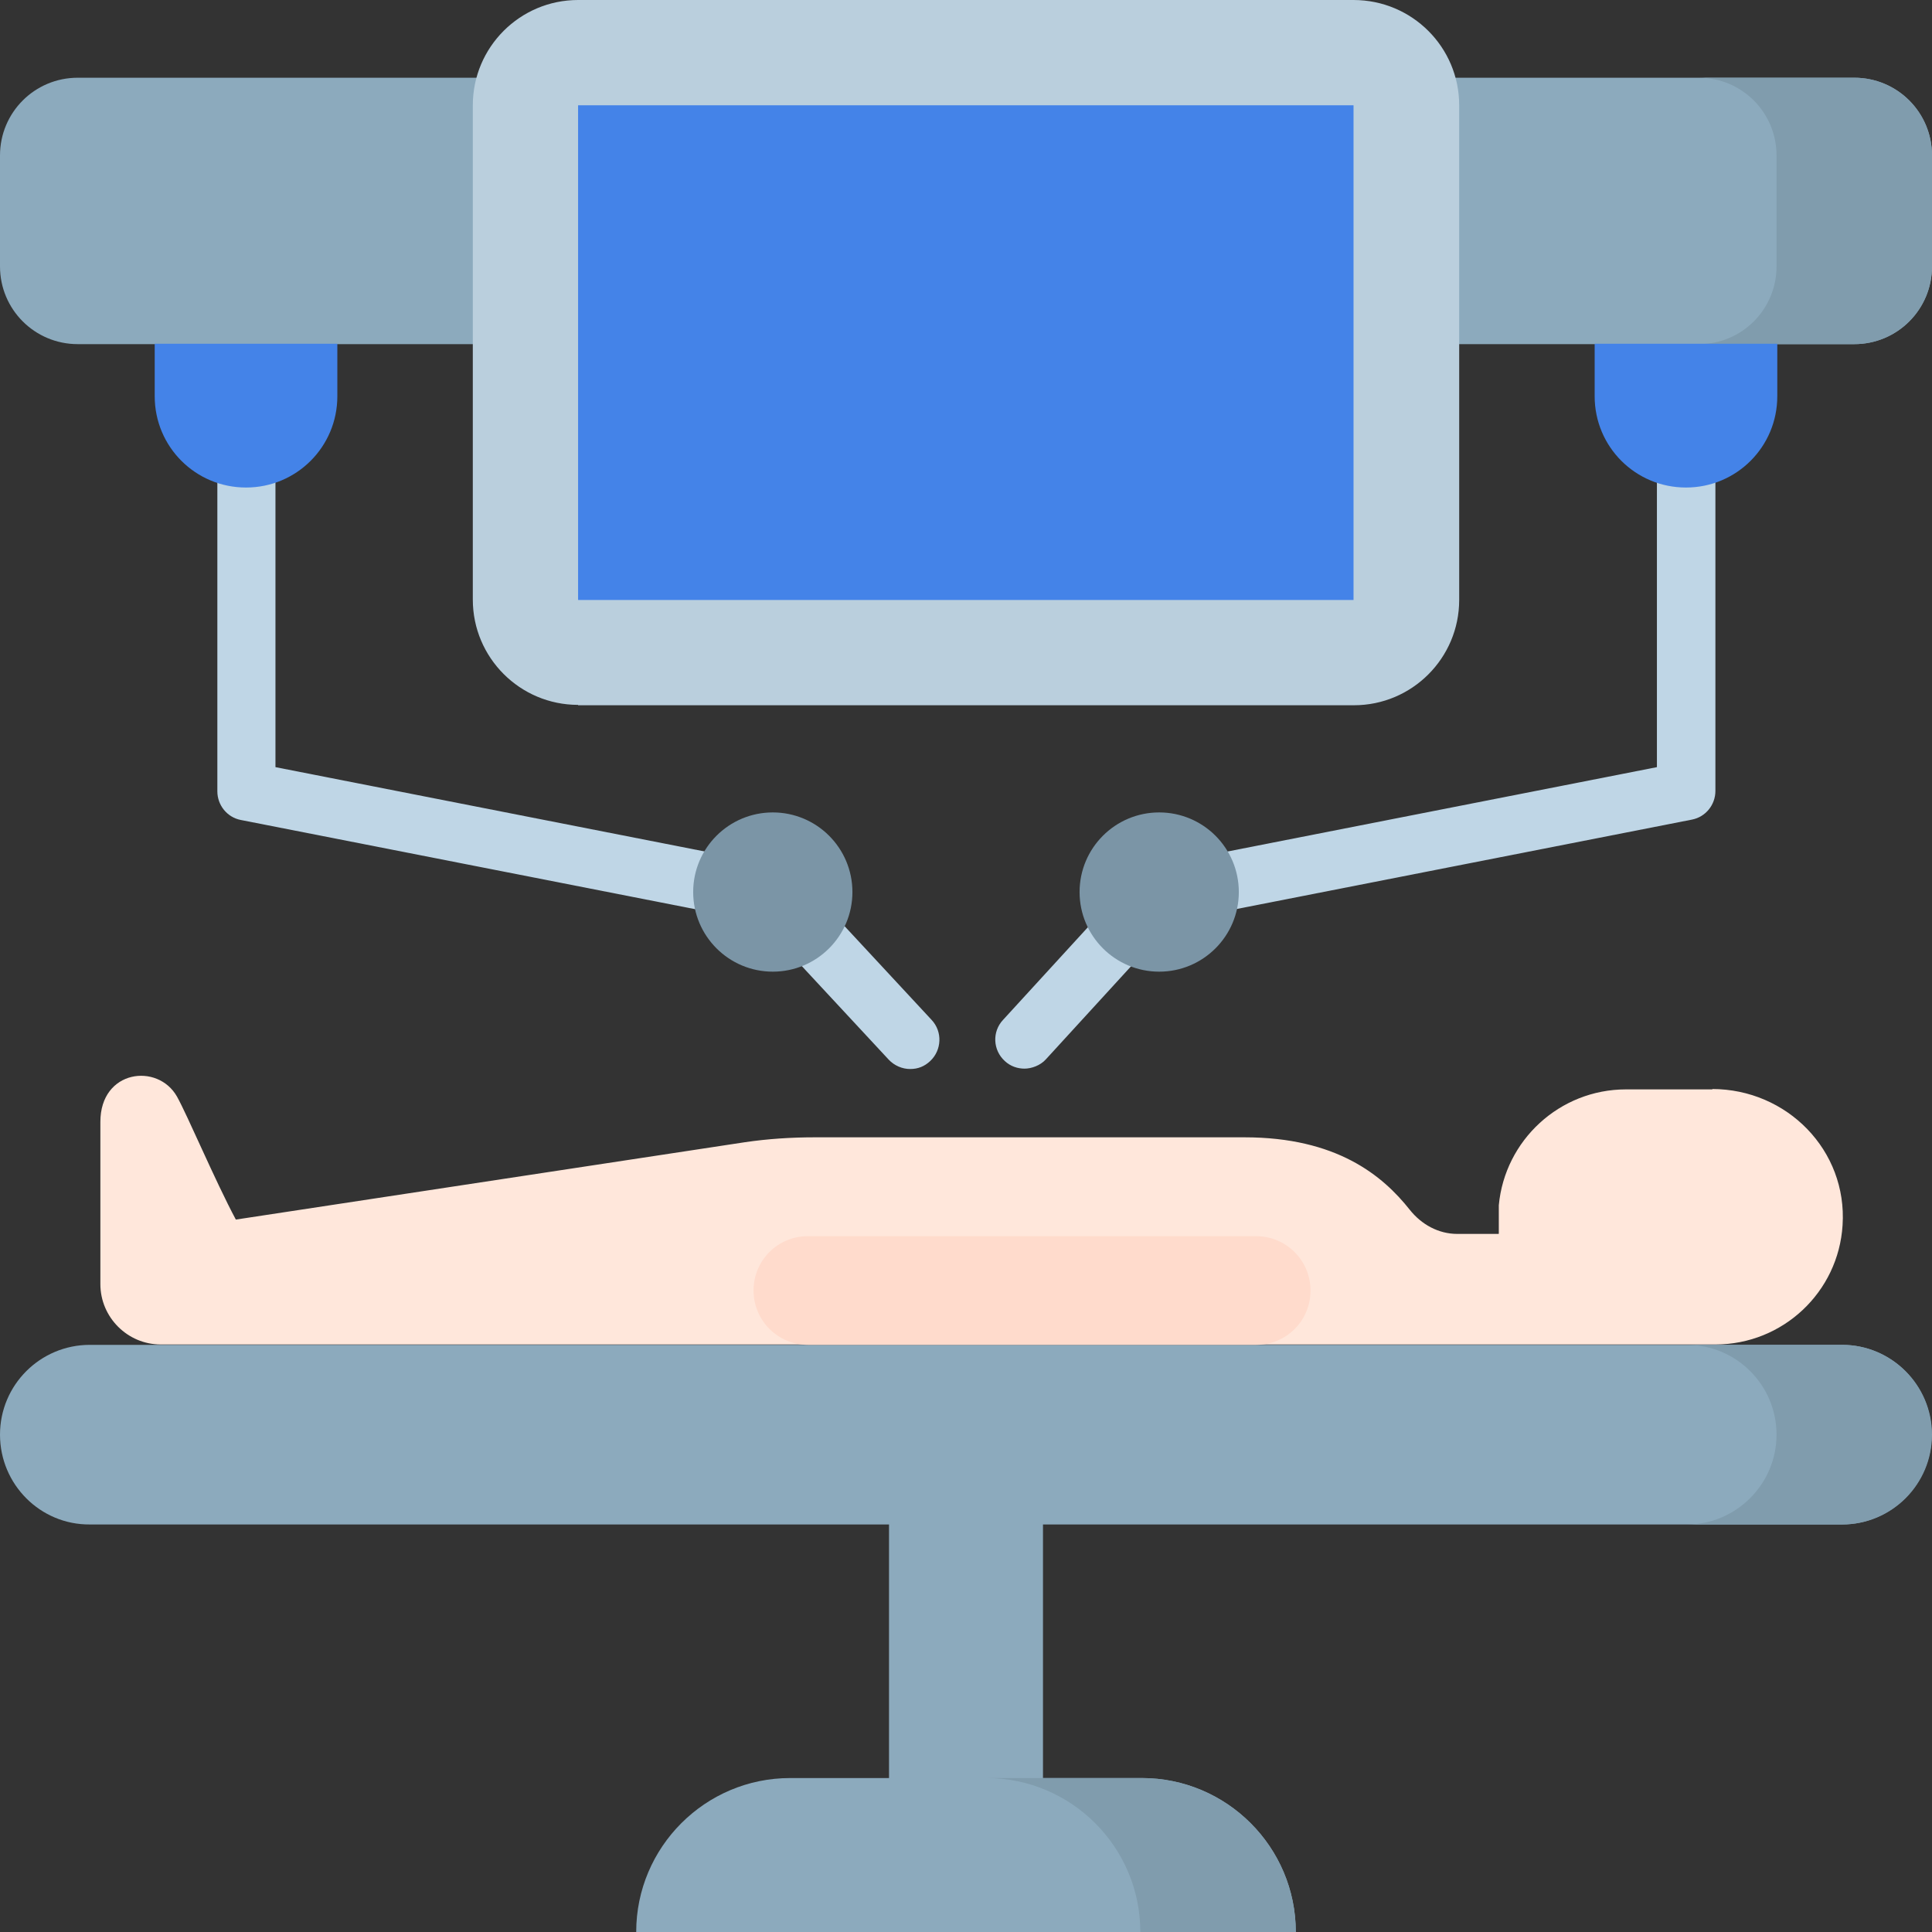
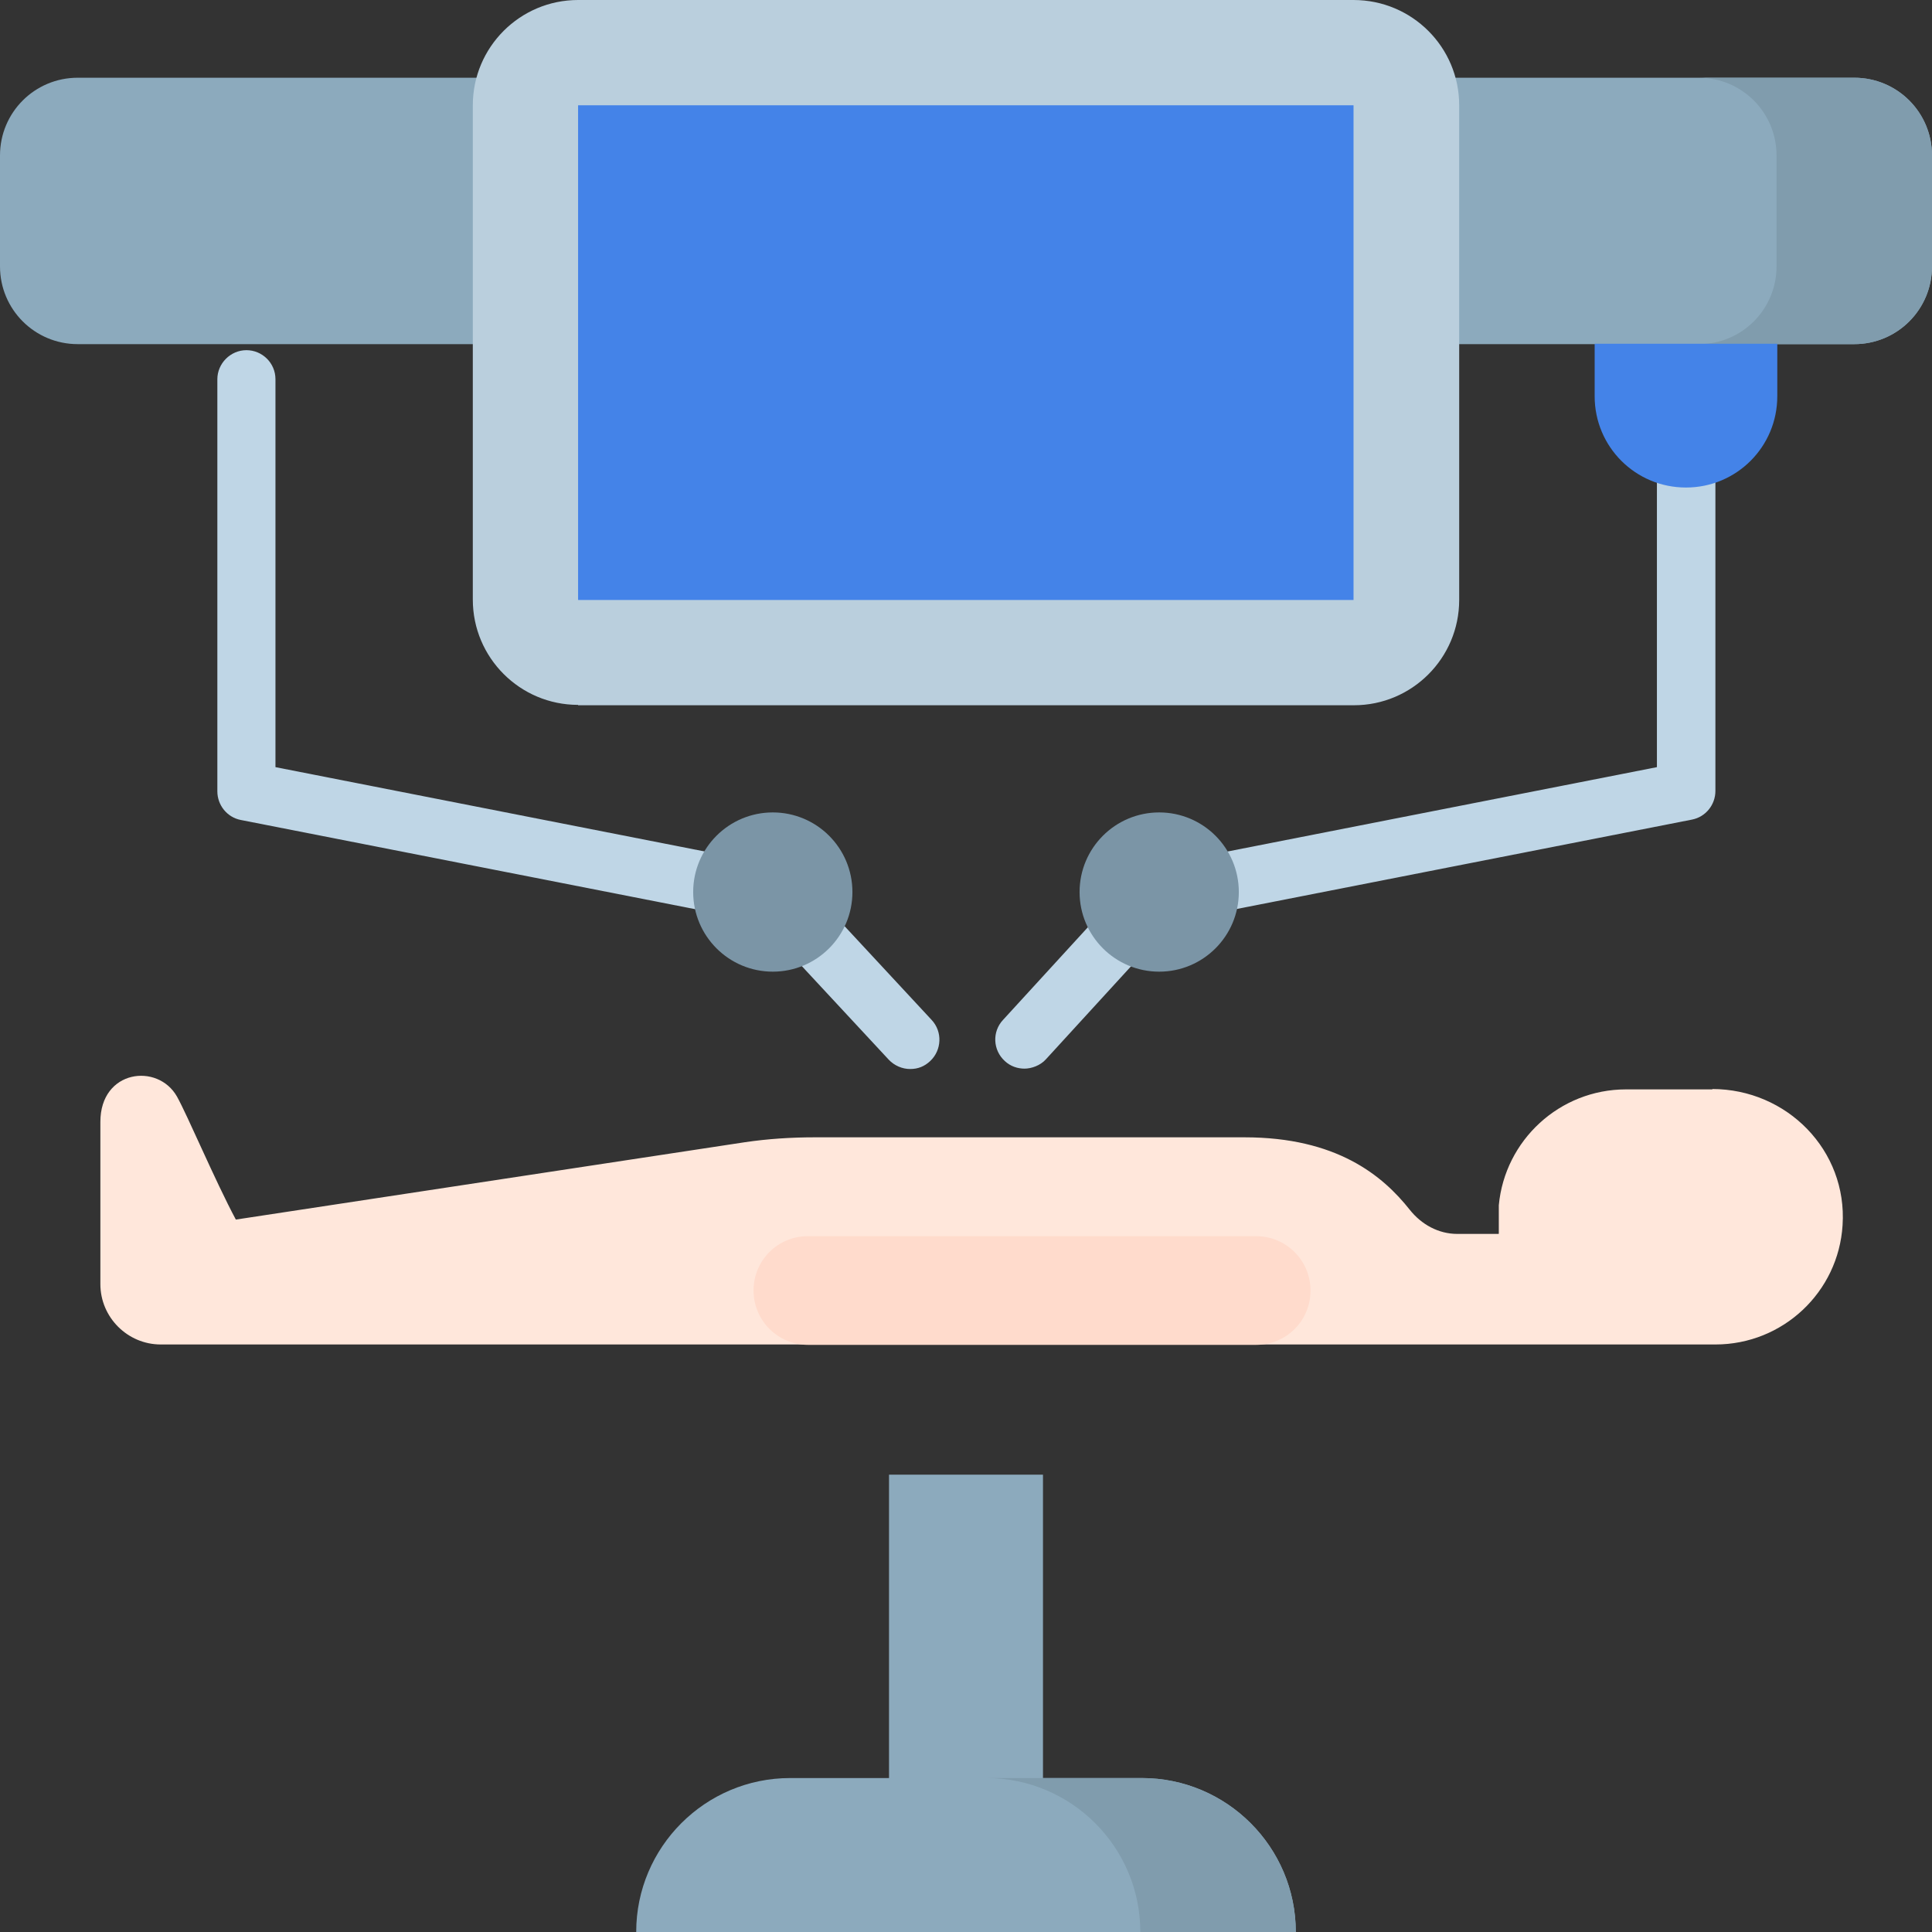
<svg xmlns="http://www.w3.org/2000/svg" version="1.1" viewBox="0 0 512 512">
  <rect x="0" y="0" width="512" height="512" fill="#333333" stroke="none" />
  <defs>
    <style>
      .cls-1 {
        fill: #4483e8;
      }

      .cls-2 {
        fill: #bfd6e6;
      }

      .cls-3 {
        fill: #ffdbcc;
      }

      .cls-4 {
        fill: #bacfdd;
      }

      .cls-5 {
        fill: #fff;
      }

      .cls-6 {
        fill: #8caabd;
      }

      .cls-7 {
        fill: #809cad;
      }

      .cls-8 {
        fill: #7b95a6;
      }

      .cls-9 {
        fill: #ffe7db;
      }
    </style>
  </defs>
  <g>
    <g id="Layer_1">
      <path class="cls-2" d="M446.8,101c-4.3,0-7.7,3.5-7.7,7.7v94.6l-130.3,25.6h0c-2.6-.5-5.3.3-7.2,2.3l-35.8,39.1c-2.9,3.1-2.7,8,.5,10.9,1.5,1.4,3.4,2,5.2,2s4.2-.8,5.7-2.5l33.5-36.6c.4,0,.8,0,1.2-.1l136.5-26.8c3.6-.7,6.2-3.9,6.2-7.6v-101c0-4.3-3.5-7.7-7.7-7.7h-.1Z" />
      <path class="cls-2" d="M210.5,231.2c-1.9-2-4.6-2.8-7.2-2.3h0l-130.3-25.6v-102.8c0-4.3-3.5-7.7-7.7-7.7s-7.7,3.5-7.7,7.7v109.2c0,3.7,2.6,6.9,6.2,7.6l136.5,26.8c.4,0,.8.1,1.2.1l34,36.6c1.5,1.6,3.6,2.5,5.7,2.5s3.8-.7,5.3-2.1c3.1-2.9,3.3-7.8.4-10.9l-36.3-39.1h0Z" />
      <g>
        <g>
          <path class="cls-6" d="M276.4,493.9h-40.8v-103.1h40.8v103.1Z" />
          <path class="cls-6" d="M168.6,512c0-22.5,18.3-40.8,40.8-40.8h93.2c22.5,0,40.8,18.3,40.8,40.8h-174.8,0Z" />
          <path class="cls-7" d="M302.6,471.2h-41.2c22.5,0,40.8,18.3,40.8,40.8h41.2c0-22.5-18.3-40.8-40.8-40.8Z" />
-           <path class="cls-6" d="M0,380.2c0-13.2,10.7-23.8,23.8-23.8h464.3c13.2,0,23.8,10.7,23.8,23.8s-10.7,23.8-23.8,23.8H23.8c-13.1.1-23.8-10.6-23.8-23.8Z" />
-           <path class="cls-7" d="M488.2,356.4h-41.2c13.2,0,23.8,10.7,23.8,23.8s-10.7,23.8-23.8,23.8h41.2c13.2,0,23.8-10.7,23.8-23.8s-10.7-23.8-23.8-23.8Z" />
        </g>
        <g>
          <path class="cls-9" d="M453.8,288.7h-22.9c-17.6,0-32.1,13.5-33.7,30.7h0v7.5s0,.1-.1.1h-10.9c-5,0-9.5-2.5-12.6-6.4-7.2-9.1-19.4-19.2-43.8-19.2h-113.9c-6.2,0-12.4.4-18.5,1.3l-134.9,20.5h0c-5.6-10.5-12.8-27.6-15.6-32.6-5.1-9-20.3-7.1-20.3,6.7v43c0,8.8,7.2,16,16,16h412c17.9,0,32.6-13.9,33.7-31.6,1.3-19.8-14.7-36.1-34.6-36.1h.2-.1Z" />
          <path class="cls-3" d="M332.9,356.4h-118.8c-7.9,0-14.4-6.4-14.4-14.4s6.4-14.4,14.4-14.4h118.8c7.9,0,14.4,6.4,14.4,14.4s-6.4,14.4-14.4,14.4Z" />
        </g>
        <g>
          <path class="cls-6" d="M491.4,91.2H20.6c-11.4,0-20.6-9.2-20.6-20.6v-29.4c0-11.4,9.2-20.6,20.6-20.6h470.8c11.4,0,20.6,9.2,20.6,20.6v29.4c0,11.4-9.2,20.6-20.6,20.6h0Z" />
          <path class="cls-7" d="M491.4,20.6h-41.2c11.4,0,20.6,9.2,20.6,20.6v29.4c0,11.4-9.2,20.6-20.6,20.6h41.2c11.4,0,20.6-9.2,20.6-20.6v-29.4c0-11.4-9.2-20.6-20.6-20.6Z" />
          <g>
            <path class="cls-4" d="M153.2,186.8c-15.4,0-27.9-12.5-27.9-27.9V27.9C125.3,12.5,137.8,0,153.2,0h205.5C374.2,0,386.7,12.5,386.7,27.9v131.1c0,15.4-12.5,27.9-27.9,27.9h-205.6Z" />
            <path class="cls-1" d="M153.2,27.9h205.5v131.1h-205.5V27.9h0Z" />
            <g>
              <g>
                <path class="cls-1" d="M243.6,70.5h80.9c4.3,0,7.7-3.5,7.7-7.7s-3.5-7.7-7.7-7.7h-80.9c-4.3,0-7.7,3.5-7.7,7.7s3.5,7.7,7.7,7.7Z" />
                <path class="cls-1" d="M324.5,85.7h-80.9c-4.3,0-7.7,3.5-7.7,7.7s3.5,7.7,7.7,7.7h80.9c4.3,0,7.7-3.5,7.7-7.7s-3.5-7.7-7.7-7.7Z" />
-                 <path class="cls-1" d="M324.5,116.4h-80.9c-4.3,0-7.7,3.5-7.7,7.7s3.5,7.7,7.7,7.7h80.9c4.3,0,7.7-3.5,7.7-7.7s-3.5-7.7-7.7-7.7Z" />
                <path class="cls-1" d="M205.2,55h-17.7c-4.3,0-7.7,3.5-7.7,7.7s3.5,7.7,7.7,7.7h17.7c4.3,0,7.7-3.5,7.7-7.7s-3.5-7.7-7.7-7.7Z" />
                <path class="cls-1" d="M205.2,85.7h-17.7c-4.3,0-7.7,3.5-7.7,7.7s3.5,7.7,7.7,7.7h17.7c4.3,0,7.7-3.5,7.7-7.7s-3.5-7.7-7.7-7.7Z" />
              </g>
              <path class="cls-5" d="M0,0" />
            </g>
          </g>
          <g>
            <g>
-               <path class="cls-1" d="M41,91.1v13.9c0,13.4,10.8,24.2,24.2,24.2s24.2-10.8,24.2-24.2v-13.9s-48.4,0-48.4,0Z" />
              <circle class="cls-8" cx="204.8" cy="236.4" r="21.1" />
            </g>
            <g>
              <path class="cls-1" d="M471,91.1v13.9c0,13.4-10.8,24.2-24.2,24.2s-24.2-10.8-24.2-24.2v-13.9h48.4Z" />
              <circle class="cls-8" cx="307.2" cy="236.4" r="21.1" />
            </g>
          </g>
        </g>
      </g>
    </g>
  </g>
</svg>